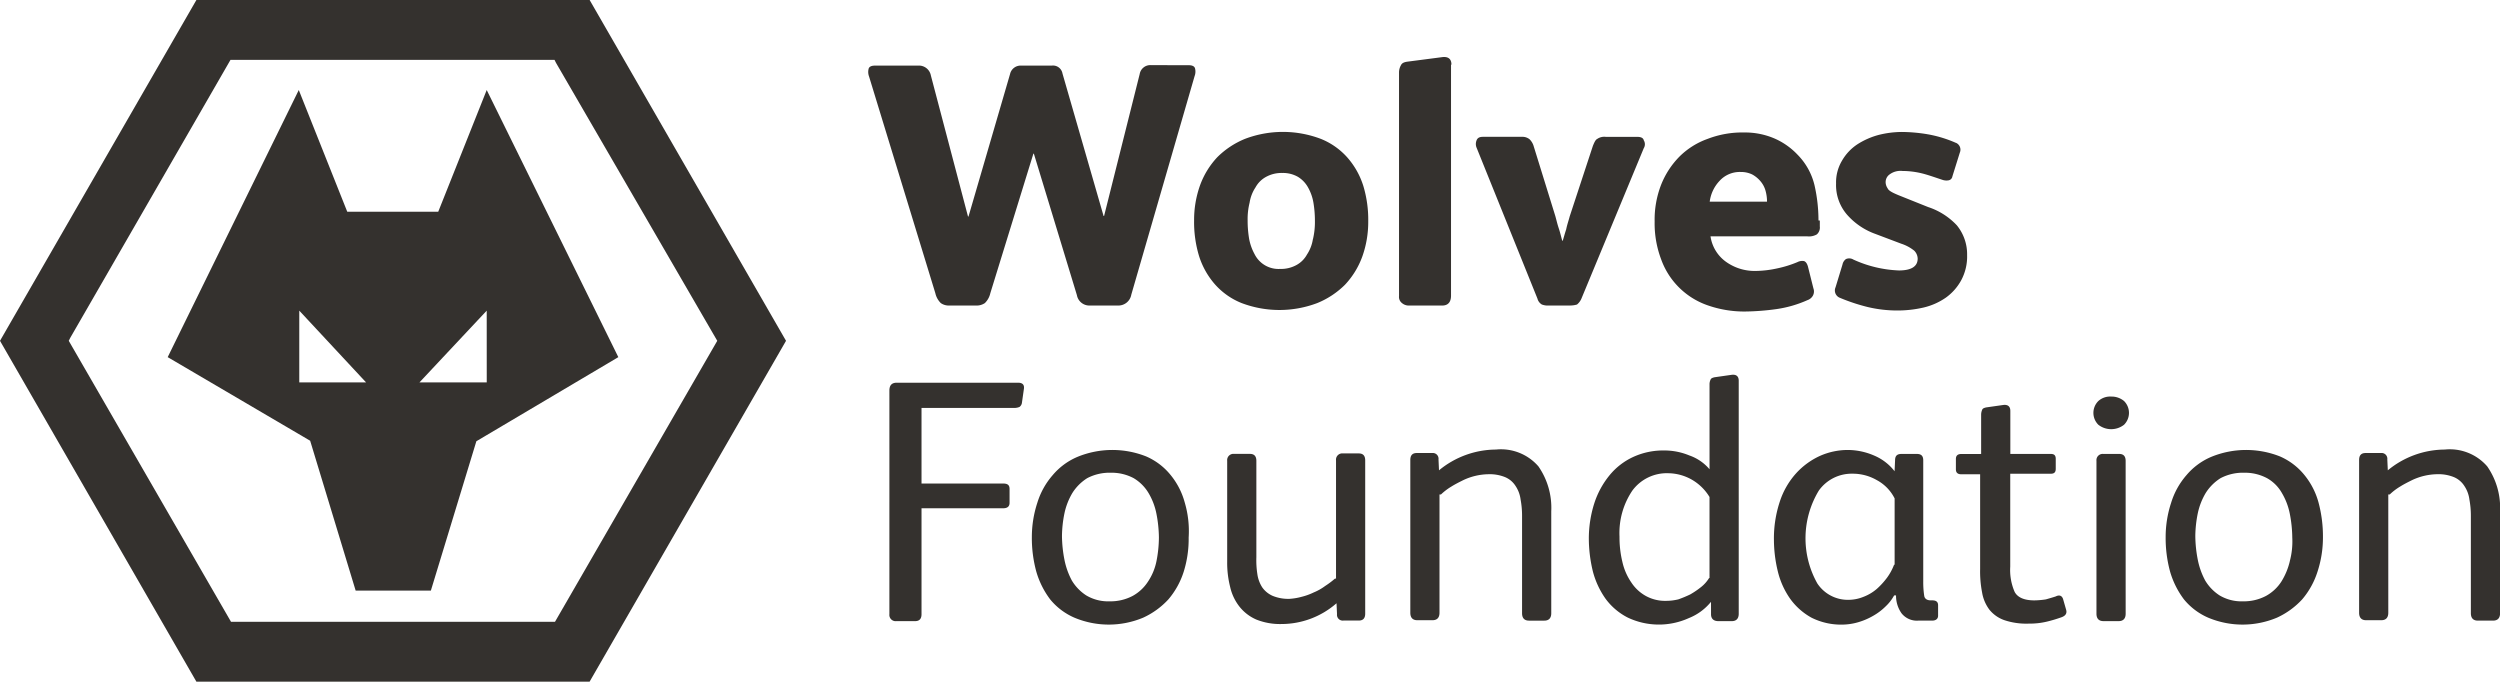
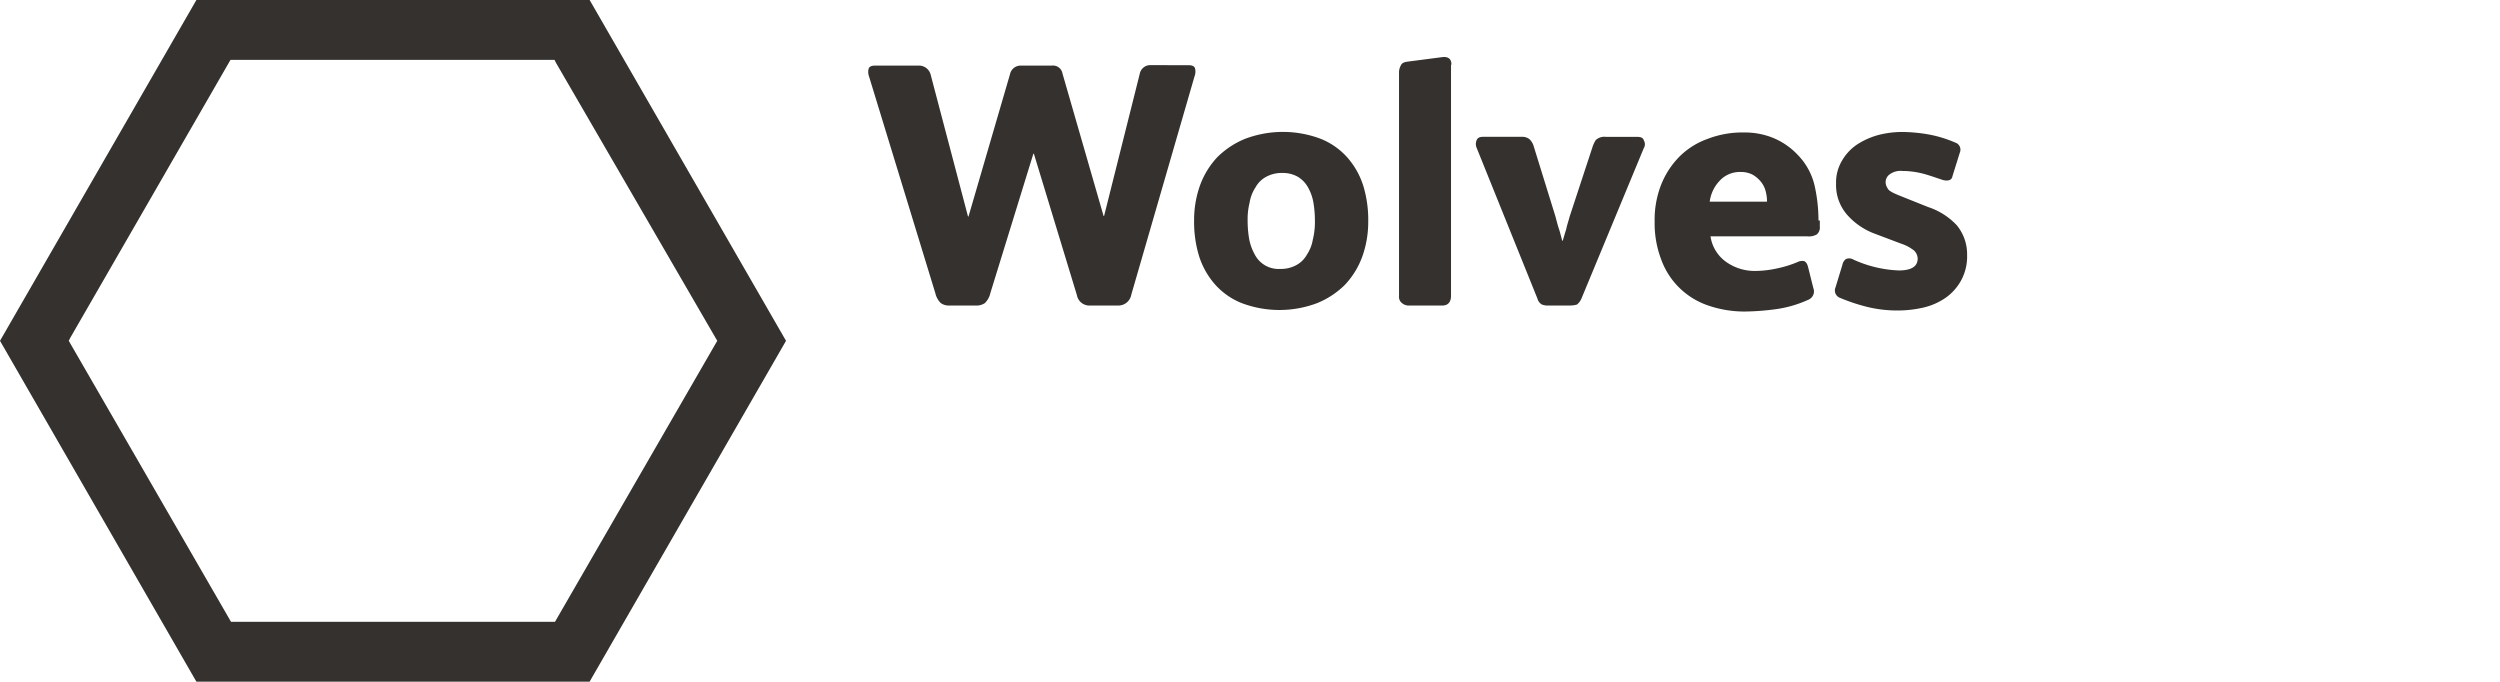
<svg xmlns="http://www.w3.org/2000/svg" width="155.759" height="42.469" viewBox="0 0 155.759 42.469">
  <g id="Group_4291" data-name="Group 4291" transform="translate(11.543 -3.483)">
    <g id="Group_4294" data-name="Group 4294" transform="translate(-18)">
-       <path id="Path_6837" data-name="Path 6837" d="M162.228,76.859a.826.826,0,0,0,.339-.062.385.385,0,0,0,.154-.277l.123-.863q.046-.37-.37-.37h-7.551c-.308,0-.462.154-.462.493V89.71a.39.39,0,0,0,.343.432.4.4,0,0,0,.088,0h1.171c.277,0,.4-.154.4-.432v-6.6h5.085c.277,0,.4-.123.4-.339v-.863c0-.246-.123-.339-.4-.339h-5.085V76.859Zm10.633,5.886a4.6,4.6,0,0,0-.894-1.726,4,4,0,0,0-1.51-1.14,5.72,5.72,0,0,0-4.284.031,4.11,4.11,0,0,0-1.541,1.14,4.709,4.709,0,0,0-.956,1.726,6.84,6.84,0,0,0-.339,2.127,7.952,7.952,0,0,0,.278,2.157,5.342,5.342,0,0,0,.863,1.726,4.011,4.011,0,0,0,1.51,1.14,5.534,5.534,0,0,0,4.284,0,4.919,4.919,0,0,0,1.572-1.14,4.978,4.978,0,0,0,.955-1.726,6.835,6.835,0,0,0,.308-2.127,6.283,6.283,0,0,0-.246-2.188M171.1,86.412a3.539,3.539,0,0,1-.524,1.263,2.661,2.661,0,0,1-.955.894,2.961,2.961,0,0,1-1.449.339,2.662,2.662,0,0,1-1.448-.37,2.842,2.842,0,0,1-.894-.925,4.631,4.631,0,0,1-.462-1.294,8.036,8.036,0,0,1-.154-1.479,7.381,7.381,0,0,1,.154-1.417,4.163,4.163,0,0,1,.493-1.264,2.946,2.946,0,0,1,.924-.924,3,3,0,0,1,1.479-.339,2.921,2.921,0,0,1,1.418.339,2.658,2.658,0,0,1,.924.924,4.039,4.039,0,0,1,.493,1.294,8.036,8.036,0,0,1,.154,1.479A7.763,7.763,0,0,1,171.1,86.412Zm11.125,1.079a5.327,5.327,0,0,1-.616.462,3.214,3.214,0,0,1-.709.4,3.863,3.863,0,0,1-.77.277,3.669,3.669,0,0,1-.74.123,2.554,2.554,0,0,1-1.048-.185,1.572,1.572,0,0,1-.647-.524,2.038,2.038,0,0,1-.308-.832,5.621,5.621,0,0,1-.062-1.048v-6.01c0-.277-.123-.432-.4-.432h-.986a.39.39,0,0,0-.432.343.4.4,0,0,0,0,.088v6.287a6.109,6.109,0,0,0,.185,1.572,3.063,3.063,0,0,0,.586,1.233,2.725,2.725,0,0,0,1.048.8,3.976,3.976,0,0,0,1.572.277,5.21,5.21,0,0,0,3.421-1.294l.031.678a.358.358,0,0,0,.31.4.35.35,0,0,0,.091,0h.955c.277,0,.4-.154.4-.432V80.125c0-.277-.123-.432-.4-.432h-.986a.39.39,0,0,0-.432.343.4.4,0,0,0,0,.088v7.366Zm6.6-5.239a3.589,3.589,0,0,1,.647-.493c.247-.154.493-.277.74-.4a3.8,3.8,0,0,1,1.572-.37,2.549,2.549,0,0,1,1.048.185,1.427,1.427,0,0,1,.647.555,1.945,1.945,0,0,1,.308.832,5.521,5.521,0,0,1,.092,1.048v6.04c0,.309.154.462.432.462h.955c.278,0,.432-.154.432-.462V83.3a4.525,4.525,0,0,0-.8-2.8,3.087,3.087,0,0,0-2.65-1.048,5.614,5.614,0,0,0-3.544,1.294l-.031-.678a.358.358,0,0,0-.31-.4.349.349,0,0,0-.091,0h-.955c-.278,0-.4.154-.4.431v9.523c0,.308.154.462.431.462h.956c.277,0,.431-.154.431-.462V82.252Zm16.827,7.458c0,.277.154.432.462.432h.832c.278,0,.432-.154.432-.462V75.164c0-.278-.154-.4-.432-.37l-1.078.154c-.123.031-.216.062-.247.154a.665.665,0,0,0-.062.308v5.27a2.888,2.888,0,0,0-1.263-.863,4.035,4.035,0,0,0-1.541-.308,4.472,4.472,0,0,0-1.942.4,4.144,4.144,0,0,0-1.479,1.14,5.351,5.351,0,0,0-.956,1.756,7.235,7.235,0,0,0-.339,2.188,8.752,8.752,0,0,0,.247,2.034,5.23,5.23,0,0,0,.8,1.726,3.923,3.923,0,0,0,1.387,1.171,4.523,4.523,0,0,0,3.791.031,3.4,3.4,0,0,0,1.387-1.017Zm-.123-2.25a2.129,2.129,0,0,1-.493.555,5.25,5.25,0,0,1-.678.462,7.565,7.565,0,0,1-.74.308,3.3,3.3,0,0,1-.771.093,2.483,2.483,0,0,1-1.263-.308,2.564,2.564,0,0,1-.894-.832,3.651,3.651,0,0,1-.555-1.263,6.536,6.536,0,0,1-.185-1.6,4.721,4.721,0,0,1,.8-2.866A2.667,2.667,0,0,1,203,80.927a3.039,3.039,0,0,1,1.51.432,3.091,3.091,0,0,1,1.048,1.048V87.46Zm11.65,1.079a1.89,1.89,0,0,0,.339,1.109,1.213,1.213,0,0,0,1.048.462h.863c.246,0,.37-.123.37-.308v-.647c0-.216-.123-.308-.37-.308h-.093c-.216,0-.37-.093-.4-.277a5.647,5.647,0,0,1-.062-.894V80.125c0-.277-.123-.4-.4-.4h-.955c-.278,0-.4.123-.4.4l-.031.678a3.167,3.167,0,0,0-1.294-.986,4.156,4.156,0,0,0-1.6-.339,4.276,4.276,0,0,0-1.757.37,4.569,4.569,0,0,0-1.479,1.079,4.884,4.884,0,0,0-1.017,1.757,7.285,7.285,0,0,0-.37,2.4,8.425,8.425,0,0,0,.246,1.972,5.014,5.014,0,0,0,.771,1.7,4.043,4.043,0,0,0,1.325,1.171,4.106,4.106,0,0,0,1.941.431,3.645,3.645,0,0,0,.986-.154,4.18,4.18,0,0,0,.925-.4,3.634,3.634,0,0,0,.77-.585,2.674,2.674,0,0,0,.524-.678Zm-.123-1.911a3.4,3.4,0,0,1-.432.8,4.648,4.648,0,0,1-.647.709,2.821,2.821,0,0,1-.832.493,2.515,2.515,0,0,1-.956.185,2.279,2.279,0,0,1-1.911-1.017,5.737,5.737,0,0,1,.093-5.794,2.515,2.515,0,0,1,2.1-1.048,3,3,0,0,1,1.51.4,2.641,2.641,0,0,1,1.11,1.14v4.13Zm5.362-6.9h-1.171c-.216,0-.339.093-.339.308v.648c0,.216.123.308.339.308h1.171v5.917a6.882,6.882,0,0,0,.123,1.449A2.447,2.447,0,0,0,223,89.433a2.082,2.082,0,0,0,.924.647,4.3,4.3,0,0,0,1.541.216,4.547,4.547,0,0,0,1.11-.123,8.751,8.751,0,0,0,.925-.277q.37-.139.277-.462l-.185-.647c-.062-.216-.216-.308-.462-.185-.185.061-.4.123-.617.185a5.041,5.041,0,0,1-.709.062c-.647,0-1.048-.185-1.233-.524a3.405,3.405,0,0,1-.277-1.572V80.958h2.527c.216,0,.308-.093.308-.308v-.617c0-.216-.093-.308-.308-.308H224.3V77.043c0-.277-.154-.4-.432-.37l-1.079.154c-.123.031-.216.062-.246.154a.777.777,0,0,0-.062.308v2.435Zm7.366-3.3a1.041,1.041,0,0,0-.006,1.473l.006.006a1.3,1.3,0,0,0,1.6,0,1.042,1.042,0,0,0,.006-1.473l-.006-.006a1.207,1.207,0,0,0-.8-.277,1.1,1.1,0,0,0-.8.277m1.7,3.729c0-.277-.123-.432-.4-.432h-.986a.39.39,0,0,0-.432.343.4.4,0,0,0,0,.088v9.523c0,.308.154.462.432.462h.955c.277,0,.432-.154.432-.462ZM243.5,82.745a4.606,4.606,0,0,0-.894-1.726,4.006,4.006,0,0,0-1.51-1.14,5.72,5.72,0,0,0-4.284.031,4.113,4.113,0,0,0-1.541,1.14,4.708,4.708,0,0,0-.955,1.726,6.819,6.819,0,0,0-.339,2.127,7.95,7.95,0,0,0,.277,2.157,5.342,5.342,0,0,0,.863,1.726,4.013,4.013,0,0,0,1.51,1.14,5.534,5.534,0,0,0,4.284,0,4.919,4.919,0,0,0,1.572-1.14,4.978,4.978,0,0,0,.955-1.726,6.84,6.84,0,0,0,.339-2.127A8.175,8.175,0,0,0,243.5,82.745Zm-1.788,3.667a4.2,4.2,0,0,1-.524,1.263,2.662,2.662,0,0,1-.956.894,2.96,2.96,0,0,1-1.448.339,2.664,2.664,0,0,1-1.449-.37,2.841,2.841,0,0,1-.894-.925,4.629,4.629,0,0,1-.462-1.294,8.028,8.028,0,0,1-.154-1.479,7.405,7.405,0,0,1,.154-1.417,4.153,4.153,0,0,1,.493-1.264,2.944,2.944,0,0,1,.925-.924,3,3,0,0,1,1.479-.339,2.921,2.921,0,0,1,1.418.339,2.425,2.425,0,0,1,.925.924,4.047,4.047,0,0,1,.493,1.294,8.068,8.068,0,0,1,.154,1.479A4.752,4.752,0,0,1,241.71,86.412Zm6.226-4.161a3.576,3.576,0,0,1,.647-.493c.246-.154.493-.277.74-.4a3.8,3.8,0,0,1,1.572-.37,2.548,2.548,0,0,1,1.048.185,1.425,1.425,0,0,1,.647.555,1.941,1.941,0,0,1,.309.832,5.546,5.546,0,0,1,.092,1.048v6.04c0,.309.154.462.432.462h.955c.277,0,.432-.154.432-.462V83.3a4.525,4.525,0,0,0-.8-2.8,3.087,3.087,0,0,0-2.65-1.048,5.616,5.616,0,0,0-3.544,1.294l-.031-.678a.358.358,0,0,0-.31-.4.349.349,0,0,0-.091,0h-.956c-.277,0-.4.154-.4.431v9.523c0,.308.154.462.431.462h.956c.277,0,.431-.154.431-.462V82.252Z" transform="translate(-92.592 -47.96)" fill="#34312e" />
      <path id="Path_6838" data-name="Path 6838" d="M168.419,20.117a.671.671,0,0,0-.709.555l-2.219,8.845h-.031L162.9,20.641a.6.6,0,0,0-.678-.493h-1.88a.674.674,0,0,0-.709.524l-2.589,8.876h-.031L154.7,20.764a.762.762,0,0,0-.246-.432.754.754,0,0,0-.555-.185h-2.682c-.216,0-.37.062-.4.216a.8.8,0,0,0,.031.462l4.13,13.5a1.243,1.243,0,0,0,.339.616.851.851,0,0,0,.493.154h1.7a.914.914,0,0,0,.555-.154,1.24,1.24,0,0,0,.339-.616l2.682-8.691h.031l2.681,8.814a.788.788,0,0,0,.8.647h1.757a.818.818,0,0,0,.832-.678L171.131,20.8a.789.789,0,0,0,.031-.462c-.031-.154-.185-.216-.4-.216Zm13.222,7.52a4.91,4.91,0,0,0-.986-1.757,4.394,4.394,0,0,0-1.665-1.171,6.656,6.656,0,0,0-4.715,0,5.267,5.267,0,0,0-1.726,1.14,5.105,5.105,0,0,0-1.079,1.757,6.4,6.4,0,0,0-.37,2.188,7.282,7.282,0,0,0,.309,2.219,4.9,4.9,0,0,0,.986,1.757,4.387,4.387,0,0,0,1.664,1.171,6.656,6.656,0,0,0,4.715,0A5.268,5.268,0,0,0,180.5,33.8a5.1,5.1,0,0,0,1.079-1.757,6.4,6.4,0,0,0,.37-2.188,7.3,7.3,0,0,0-.308-2.219M178.5,30.965a2.392,2.392,0,0,1-.37.956,1.633,1.633,0,0,1-.647.647,1.986,1.986,0,0,1-1.017.246,1.668,1.668,0,0,1-1.6-.924,3.21,3.21,0,0,1-.339-.955,6.858,6.858,0,0,1-.092-1.14,4.217,4.217,0,0,1,.123-1.11,2.388,2.388,0,0,1,.37-.955,1.633,1.633,0,0,1,.647-.647,1.987,1.987,0,0,1,1.017-.247,1.87,1.87,0,0,1,.987.247,1.78,1.78,0,0,1,.616.647,2.917,2.917,0,0,1,.339.955,6.862,6.862,0,0,1,.093,1.14,4.638,4.638,0,0,1-.123,1.14m8.629-10.879c0-.37-.216-.524-.616-.462l-2.127.277c-.216.031-.339.092-.4.216a.921.921,0,0,0-.123.462V34.51a.48.48,0,0,0,.185.432.647.647,0,0,0,.4.154h2.1c.37,0,.555-.216.555-.616V20.086Zm11.588,4.5h-1.972a.769.769,0,0,0-.524.123c-.123.062-.185.216-.277.431l-1.449,4.407c-.062.246-.154.493-.216.8-.093.277-.154.524-.216.709h-.031c-.062-.216-.123-.493-.216-.771s-.154-.555-.216-.77l-1.356-4.377a.989.989,0,0,0-.246-.4.694.694,0,0,0-.462-.154H189.1c-.216,0-.339.062-.4.216a.6.6,0,0,0,0,.462l3.791,9.4a.6.6,0,0,0,.277.37,1.052,1.052,0,0,0,.462.061h1.263a1.494,1.494,0,0,0,.462-.061.954.954,0,0,0,.277-.37l3.883-9.369a.467.467,0,0,0,0-.493C199.084,24.648,198.929,24.586,198.714,24.586Zm11.28,5.208a9.916,9.916,0,0,0-.246-2.188A4.05,4.05,0,0,0,208.7,25.7a4.395,4.395,0,0,0-1.449-1.017,4.647,4.647,0,0,0-1.88-.37,6.005,6.005,0,0,0-2.281.4,4.742,4.742,0,0,0-1.757,1.109,5.243,5.243,0,0,0-1.14,1.757,6.005,6.005,0,0,0-.4,2.281,6.334,6.334,0,0,0,.4,2.342,4.716,4.716,0,0,0,2.866,2.866,6.912,6.912,0,0,0,2.343.4,15.41,15.41,0,0,0,2-.154,7.258,7.258,0,0,0,1.911-.555.619.619,0,0,0,.339-.277.553.553,0,0,0,.031-.462l-.339-1.356c-.062-.216-.154-.309-.246-.339a.643.643,0,0,0-.4.061,6.957,6.957,0,0,1-1.294.4,6.535,6.535,0,0,1-1.356.154,3.068,3.068,0,0,1-1.788-.555,2.368,2.368,0,0,1-.986-1.6h6.04a.972.972,0,0,0,.585-.123.567.567,0,0,0,.185-.493v-.37Zm-6.78-1.14a2.309,2.309,0,0,1,.616-1.325,1.7,1.7,0,0,1,1.325-.555,1.6,1.6,0,0,1,.709.154,1.789,1.789,0,0,1,.524.432,1.541,1.541,0,0,1,.308.585,2.564,2.564,0,0,1,.092.678h-3.575ZM218.623,30.1a4.269,4.269,0,0,0-1.788-1.14l-1.849-.74c-.37-.154-.617-.277-.678-.431a.679.679,0,0,1-.123-.4.586.586,0,0,1,.246-.462,1.135,1.135,0,0,1,.8-.216,5.193,5.193,0,0,1,1.233.154c.37.093.8.247,1.264.4a.757.757,0,0,0,.37.031.293.293,0,0,0,.246-.246l.462-1.479a.464.464,0,0,0-.237-.612l-.009,0a7.617,7.617,0,0,0-1.7-.524,10.111,10.111,0,0,0-1.664-.154,6.033,6.033,0,0,0-1.449.185,4.688,4.688,0,0,0-1.325.586,3.018,3.018,0,0,0-.955,1.017,2.625,2.625,0,0,0-.37,1.418,2.819,2.819,0,0,0,.678,1.941,4.256,4.256,0,0,0,1.757,1.2l1.633.617a2.55,2.55,0,0,1,.8.431.727.727,0,0,1,.216.493c0,.493-.4.74-1.171.74a7.485,7.485,0,0,1-2.835-.678.5.5,0,0,0-.462-.031.546.546,0,0,0-.216.339l-.432,1.418a.489.489,0,0,0,.245.646h0a11.733,11.733,0,0,0,1.757.585,7.947,7.947,0,0,0,1.849.216,7.174,7.174,0,0,0,1.633-.185,4.054,4.054,0,0,0,1.387-.616,3.226,3.226,0,0,0,.955-1.079,3.12,3.12,0,0,0,.37-1.572A2.847,2.847,0,0,0,218.623,30.1Z" transform="translate(-90.246 -12.576)" fill="#34312e" />
      <path id="Path_6839" data-name="Path 6839" d="M48.972,30.942,36.736,9.708h-24.5L0,30.942,12.235,52.177h24.5Zm-4.284,0L34.579,48.447H14.392L4.284,30.942l.092-.185,9.985-17.32H34.548l.092.185Z" transform="translate(6.457 -6.225)" fill="#34312e" />
-       <path id="Path_6840" data-name="Path 6840" d="M57.2,41.986,49,25.344l-3.02,7.582H40.311l-3.02-7.582L29.124,41.986,38,47.195l2.835,9.338H45.52l2.835-9.307ZM41.482,43.558H37.322V39.089Zm7.52,0H44.811L49,39.089Z" transform="translate(-12.219 -16.252)" fill="#34312e" />
    </g>
  </g>
</svg>